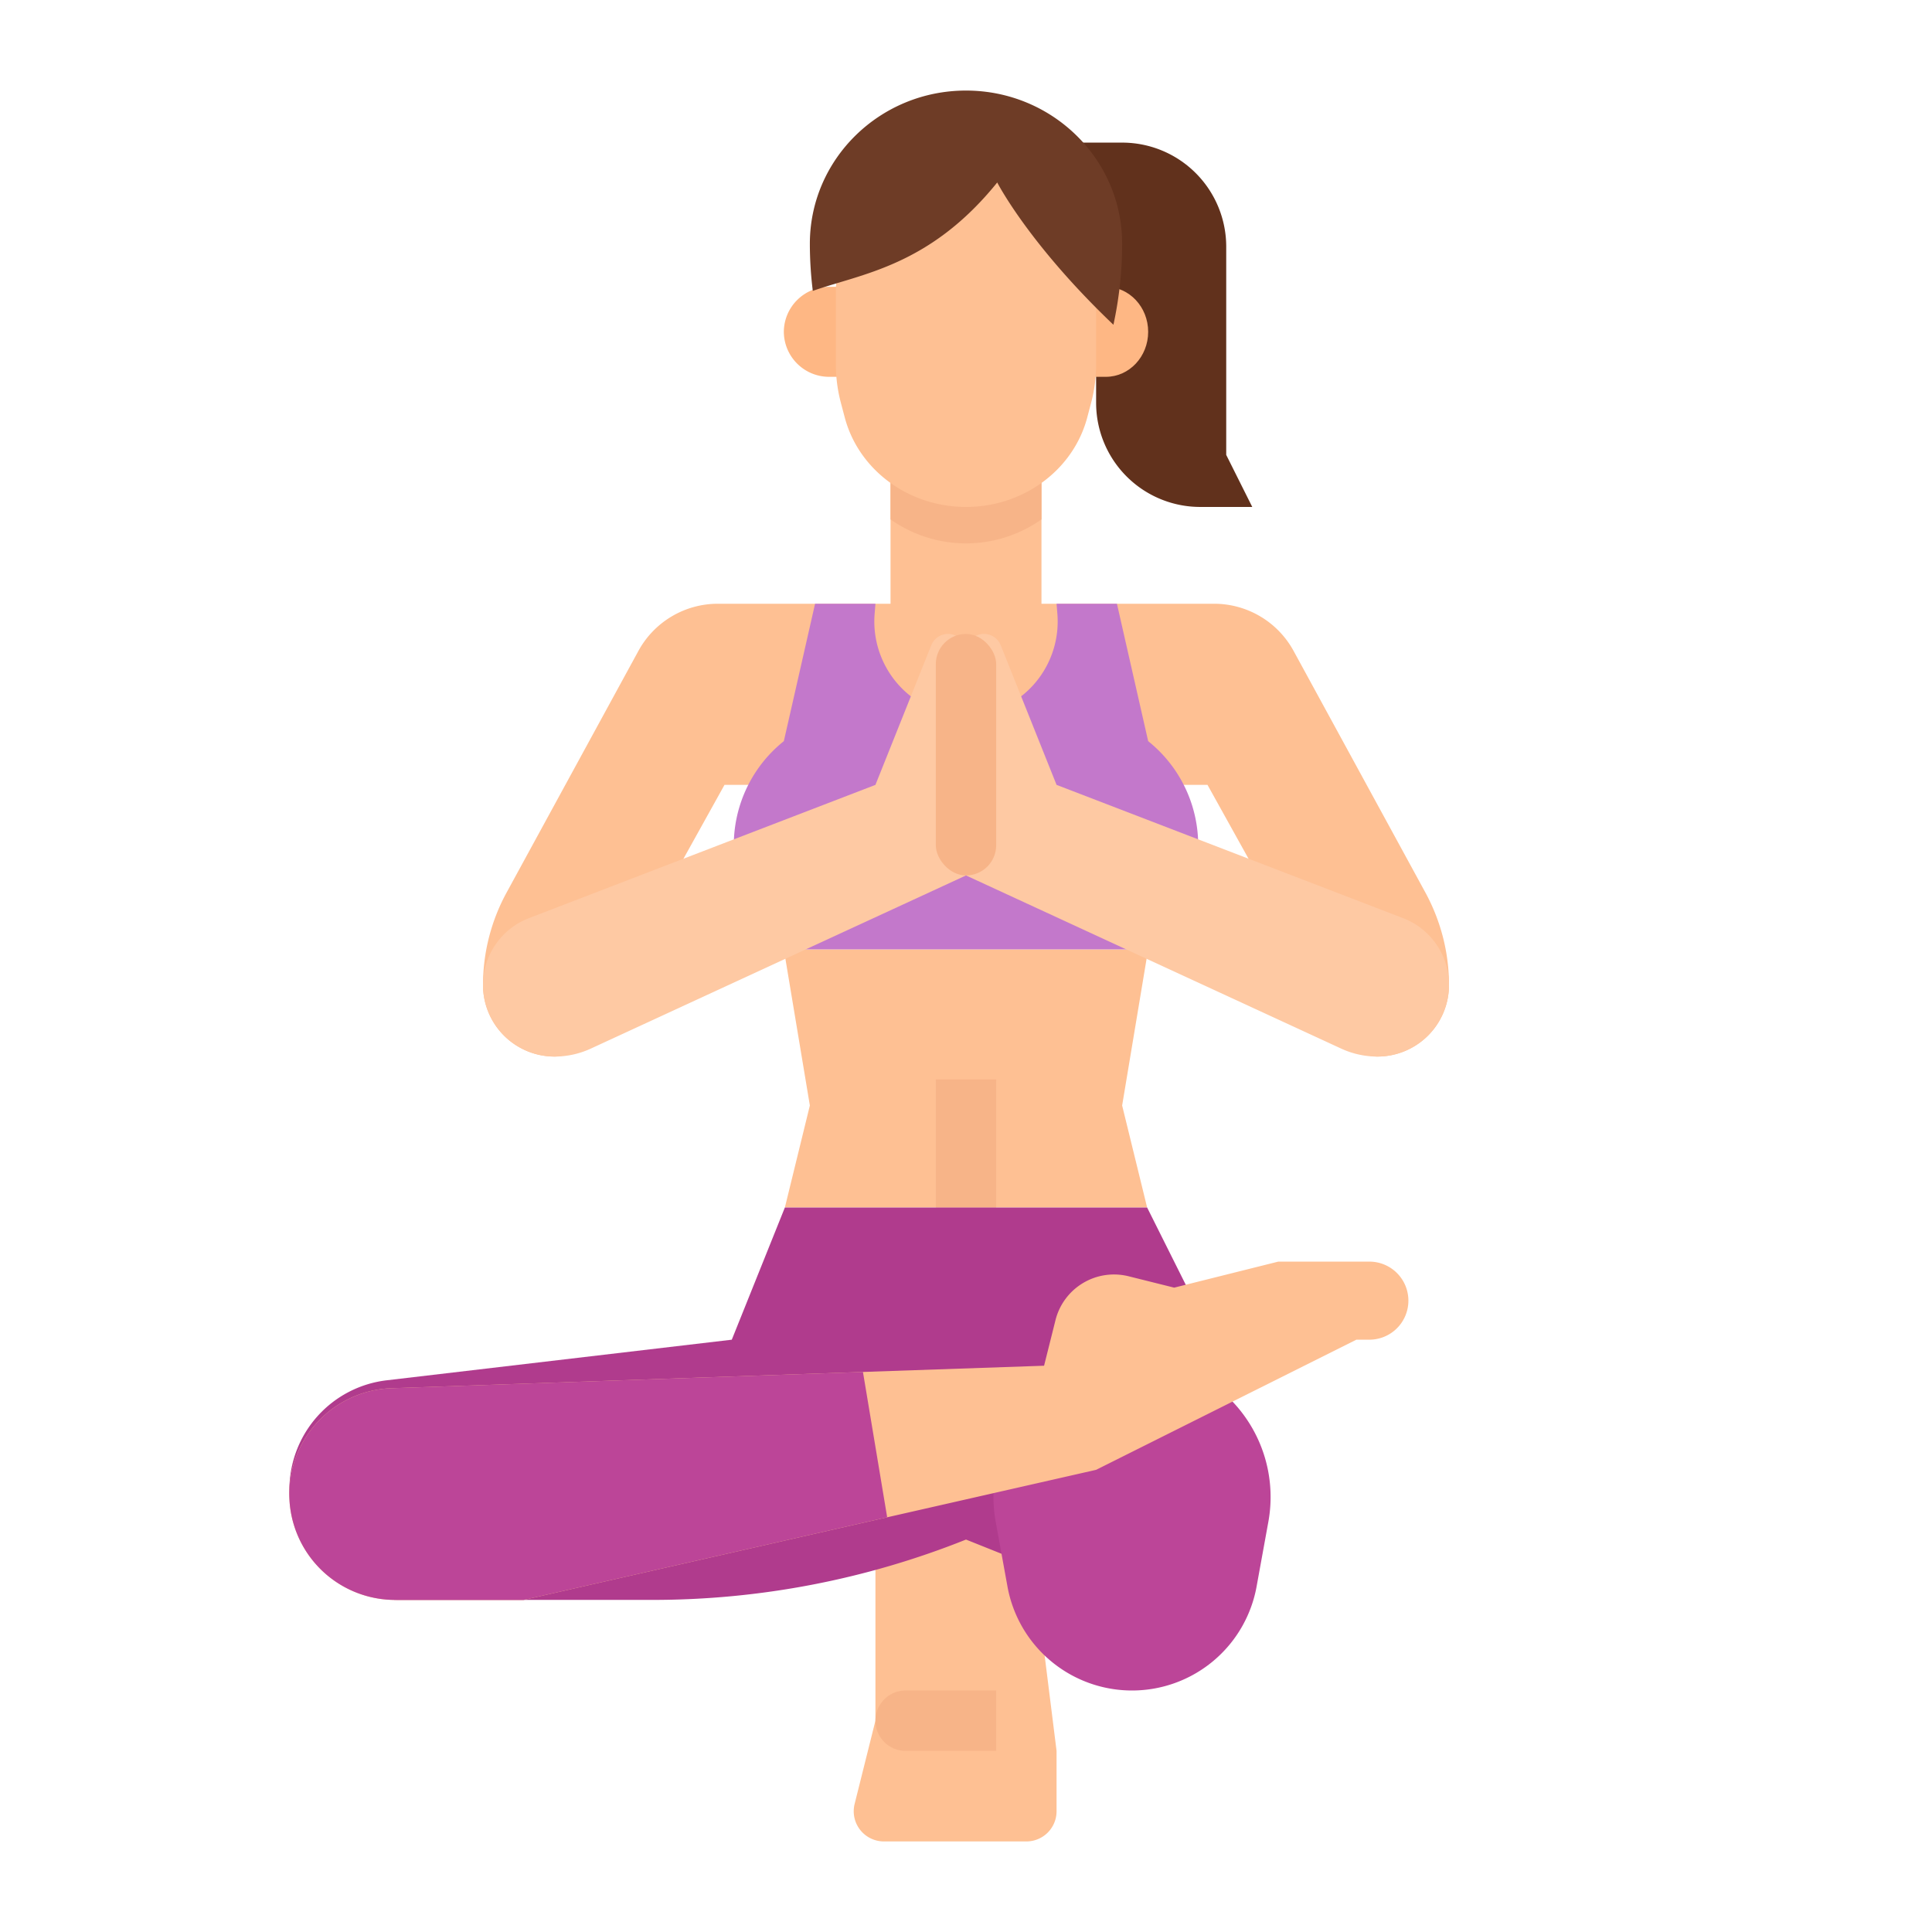
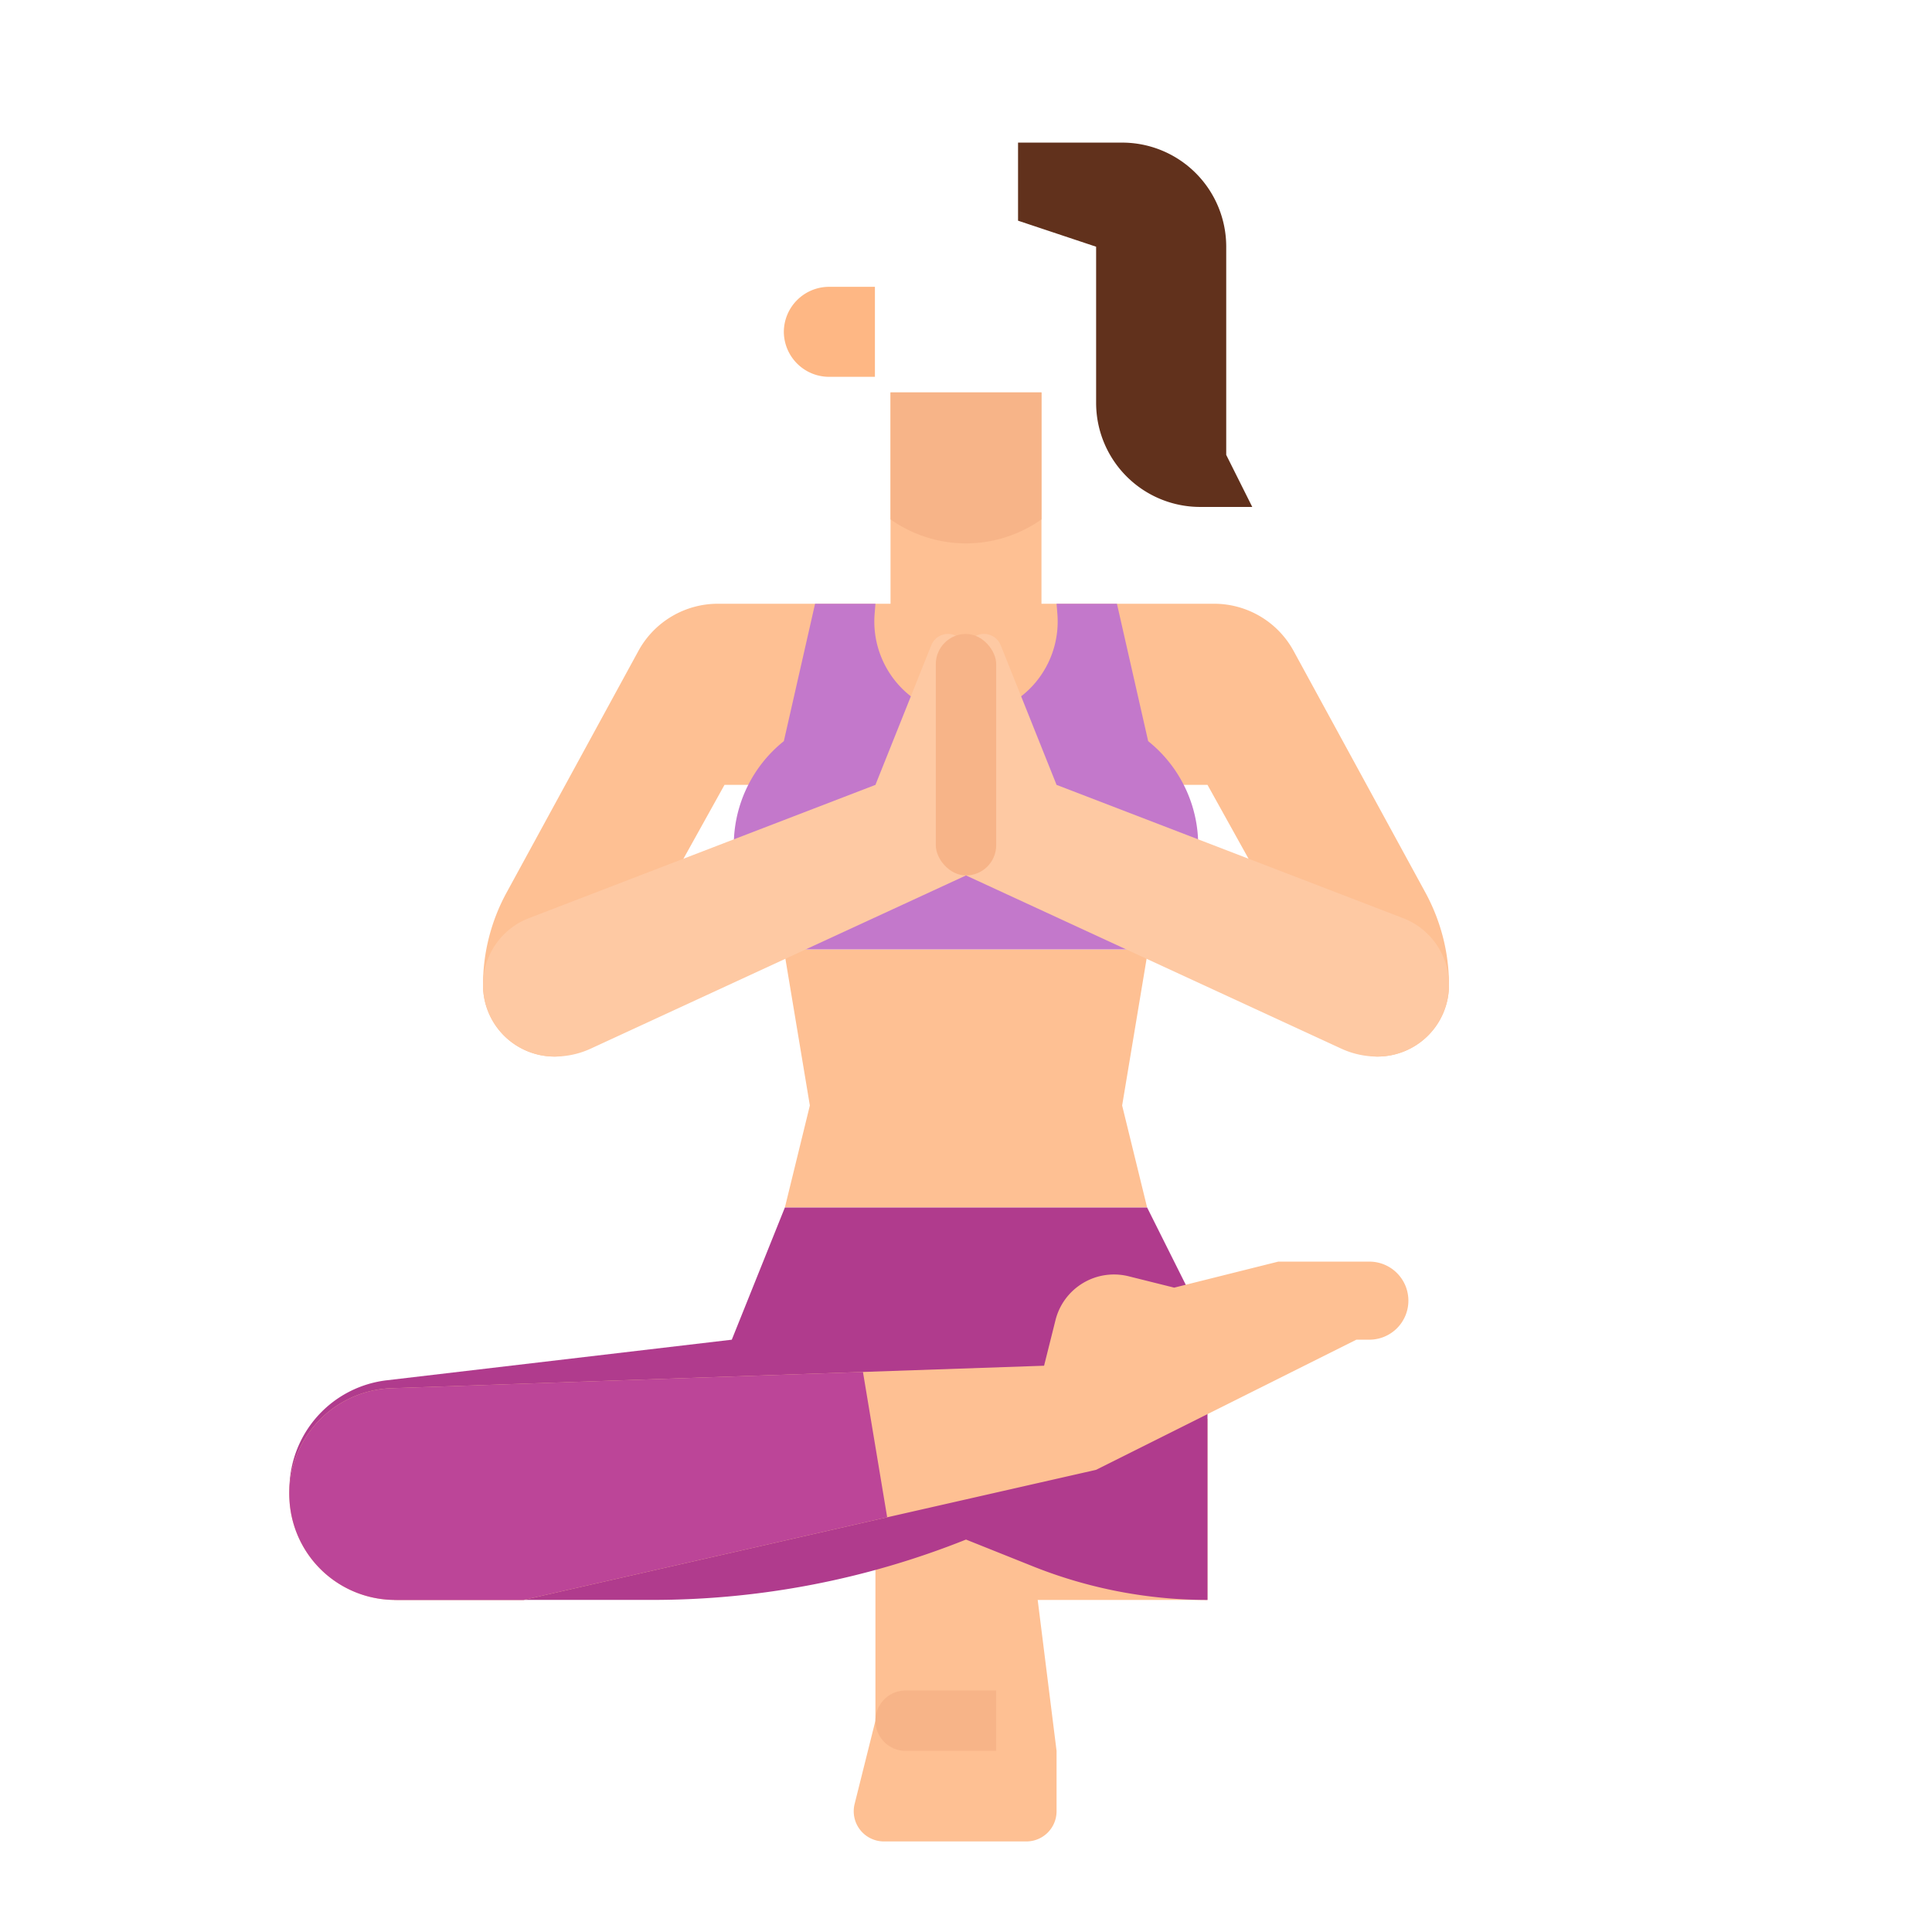
<svg xmlns="http://www.w3.org/2000/svg" height="512" viewBox="0 0 512 512" width="512">
  <g id="Flat">
    <path d="m384 261.03a18.983 18.983 0 0 1 -18.97 18.97 8.531 8.531 0 0 1 -7.47-4.4l-37.56-67.6h-16l-13.52 32h-68.96l-13.52-32h-16l-37.56 67.6a8.547 8.547 0 0 1 -7.47 4.4 18.983 18.983 0 0 1 -18.97-18.97 51.162 51.162 0 0 1 6.24-24.47l34.94-64.05a23.988 23.988 0 0 1 21.07-12.51h45.75v-56h40v56h45.75a23.988 23.988 0 0 1 21.07 12.51l34.94 64.05a51.771 51.771 0 0 1 4.65 11.84 51.132 51.132 0 0 1 1.59 12.63z" fill="#fec093" />
    <path d="m276 104v33.64a34.627 34.627 0 0 1 -40 0v-33.64z" fill="#f7b488" />
    <path d="m318.069 134.345h13.793l-6.9-13.793v-55.173a27.587 27.587 0 0 0 -27.587-27.586h-27.582v20.69l20.69 6.9v41.38a27.586 27.586 0 0 0 27.586 27.582z" fill="#61311c" />
    <path d="m207.724 251.586 6.897 41.38-6.621 27.034h96l-6.621-27.034 6.897-41.38z" fill="#fec093" />
-     <path d="m248 286.069h16v33.931h-16z" fill="#f7b488" />
    <path d="m219.793 99.862h12.069v-23.851h-12.069a12 12 0 0 0 -12.069 11.926 12 12 0 0 0 12.069 11.925z" fill="#feb784" />
-     <path d="m293.069 76.012h-11.207v23.85h11.207c6.189 0 11.207-5.339 11.207-11.925 0-6.586-5.018-11.925-11.207-11.925z" fill="#feb784" />
-     <path d="m256 134.345c-15.2 0-28.448-9.78-32.135-23.722l-1.029-3.893a39.589 39.589 0 0 1 -1.319-10.13v-19.308c0-18.006 15.439-32.6 34.483-32.6 19.044 0 34.483 14.6 34.483 32.6v19.308a39.589 39.589 0 0 1 -1.319 10.127l-1.029 3.893c-3.687 13.945-16.935 23.725-32.135 23.725z" fill="#fec093" />
-     <path d="m264.276 48.358s8.276 16.239 30.793 37.711a101.291 101.291 0 0 0 2.31-21.472c0-22.421-18.526-40.597-41.379-40.597-22.853 0-41.379 18.176-41.379 40.6a101.282 101.282 0 0 0 .78 12.494c12.749-4.545 30.915-6.479 48.875-28.736z" fill="#6e3c26" />
    <path d="m304.276 251.586a35.327 35.327 0 0 0 0-55.172l-8.276-36.414h-16l.215 2.657c1.114 13.754-9.152 26.133-22.933 26.828q-.637.031-1.282.032-.645 0-1.282-.032c-13.781-.7-24.047-13.074-22.933-26.828l.215-2.657h-16l-8.276 36.414a35.327 35.327 0 0 0 0 55.172z" fill="#c378cb" />
    <path d="m140.161 243.323 91.839-35.323 14.8-37a4.77 4.77 0 0 1 4.429-3 4.771 4.771 0 0 1 4.77 4.77v59.23l-99.434 45.892a22.888 22.888 0 0 1 -9.594 2.108 18.972 18.972 0 0 1 -18.971-18.971 18.971 18.971 0 0 1 12.161-17.706z" fill="#fec9a3" />
    <path d="m371.839 243.323-91.839-35.323-14.8-37a4.77 4.77 0 0 0 -4.429-3 4.771 4.771 0 0 0 -4.77 4.77v59.23l99.434 45.892a22.888 22.888 0 0 0 9.594 2.108 18.972 18.972 0 0 0 18.971-18.971 18.971 18.971 0 0 0 -12.161-17.706z" fill="#fec9a3" />
    <rect fill="#f7b488" height="64" rx="8" width="16" x="248" y="168" />
    <path d="m320 376h-48l-40 24v56l-5.515 22.06a8 8 0 0 0 7.761 9.94h37.754a8 8 0 0 0 8-8v-16l-5-40h45z" fill="#fec093" />
    <path d="m264 464h-24a8 8 0 0 1 -8-8 8 8 0 0 1 8-8h24z" fill="#f7b488" />
    <path d="m304 320h-96l-14.069 35.034-91.45 10.759a29.2 29.2 0 0 0 -25.791 29 29.2 29.2 0 0 0 29.2 29.2h67.026a223.7 223.7 0 0 0 83.084-15.993l17.717 7.087a124.622 124.622 0 0 0 46.283 8.913v-72z" fill="#b03b8d" />
-     <path d="m300 448a33.551 33.551 0 0 1 -33.009-27.548l-3.12-17.162a36.721 36.721 0 0 1 36.129-43.29 36.721 36.721 0 0 1 36.129 43.29l-3.12 17.162a33.551 33.551 0 0 1 -33.009 27.548z" fill="#bc4598" />
    <path d="m373.24 344.69a10.345 10.345 0 0 1 -10.34 10.34h-3.45l-68.97 34.49-55.37 12.58-96.35 21.9h-34.01a28.063 28.063 0 0 1 -.97-56.11l124.91-4.31 48-1.65 3.02-12.06a15.985 15.985 0 0 1 19.4-11.64l12.06 3.01 27.59-6.9h24.14a10.349 10.349 0 0 1 10.34 10.35z" fill="#fec093" />
    <path d="m235.11 402.1-96.35 21.9h-34.01a28.063 28.063 0 0 1 -.97-56.11l124.91-4.31z" fill="#bc4598" />
  </g>
</svg>